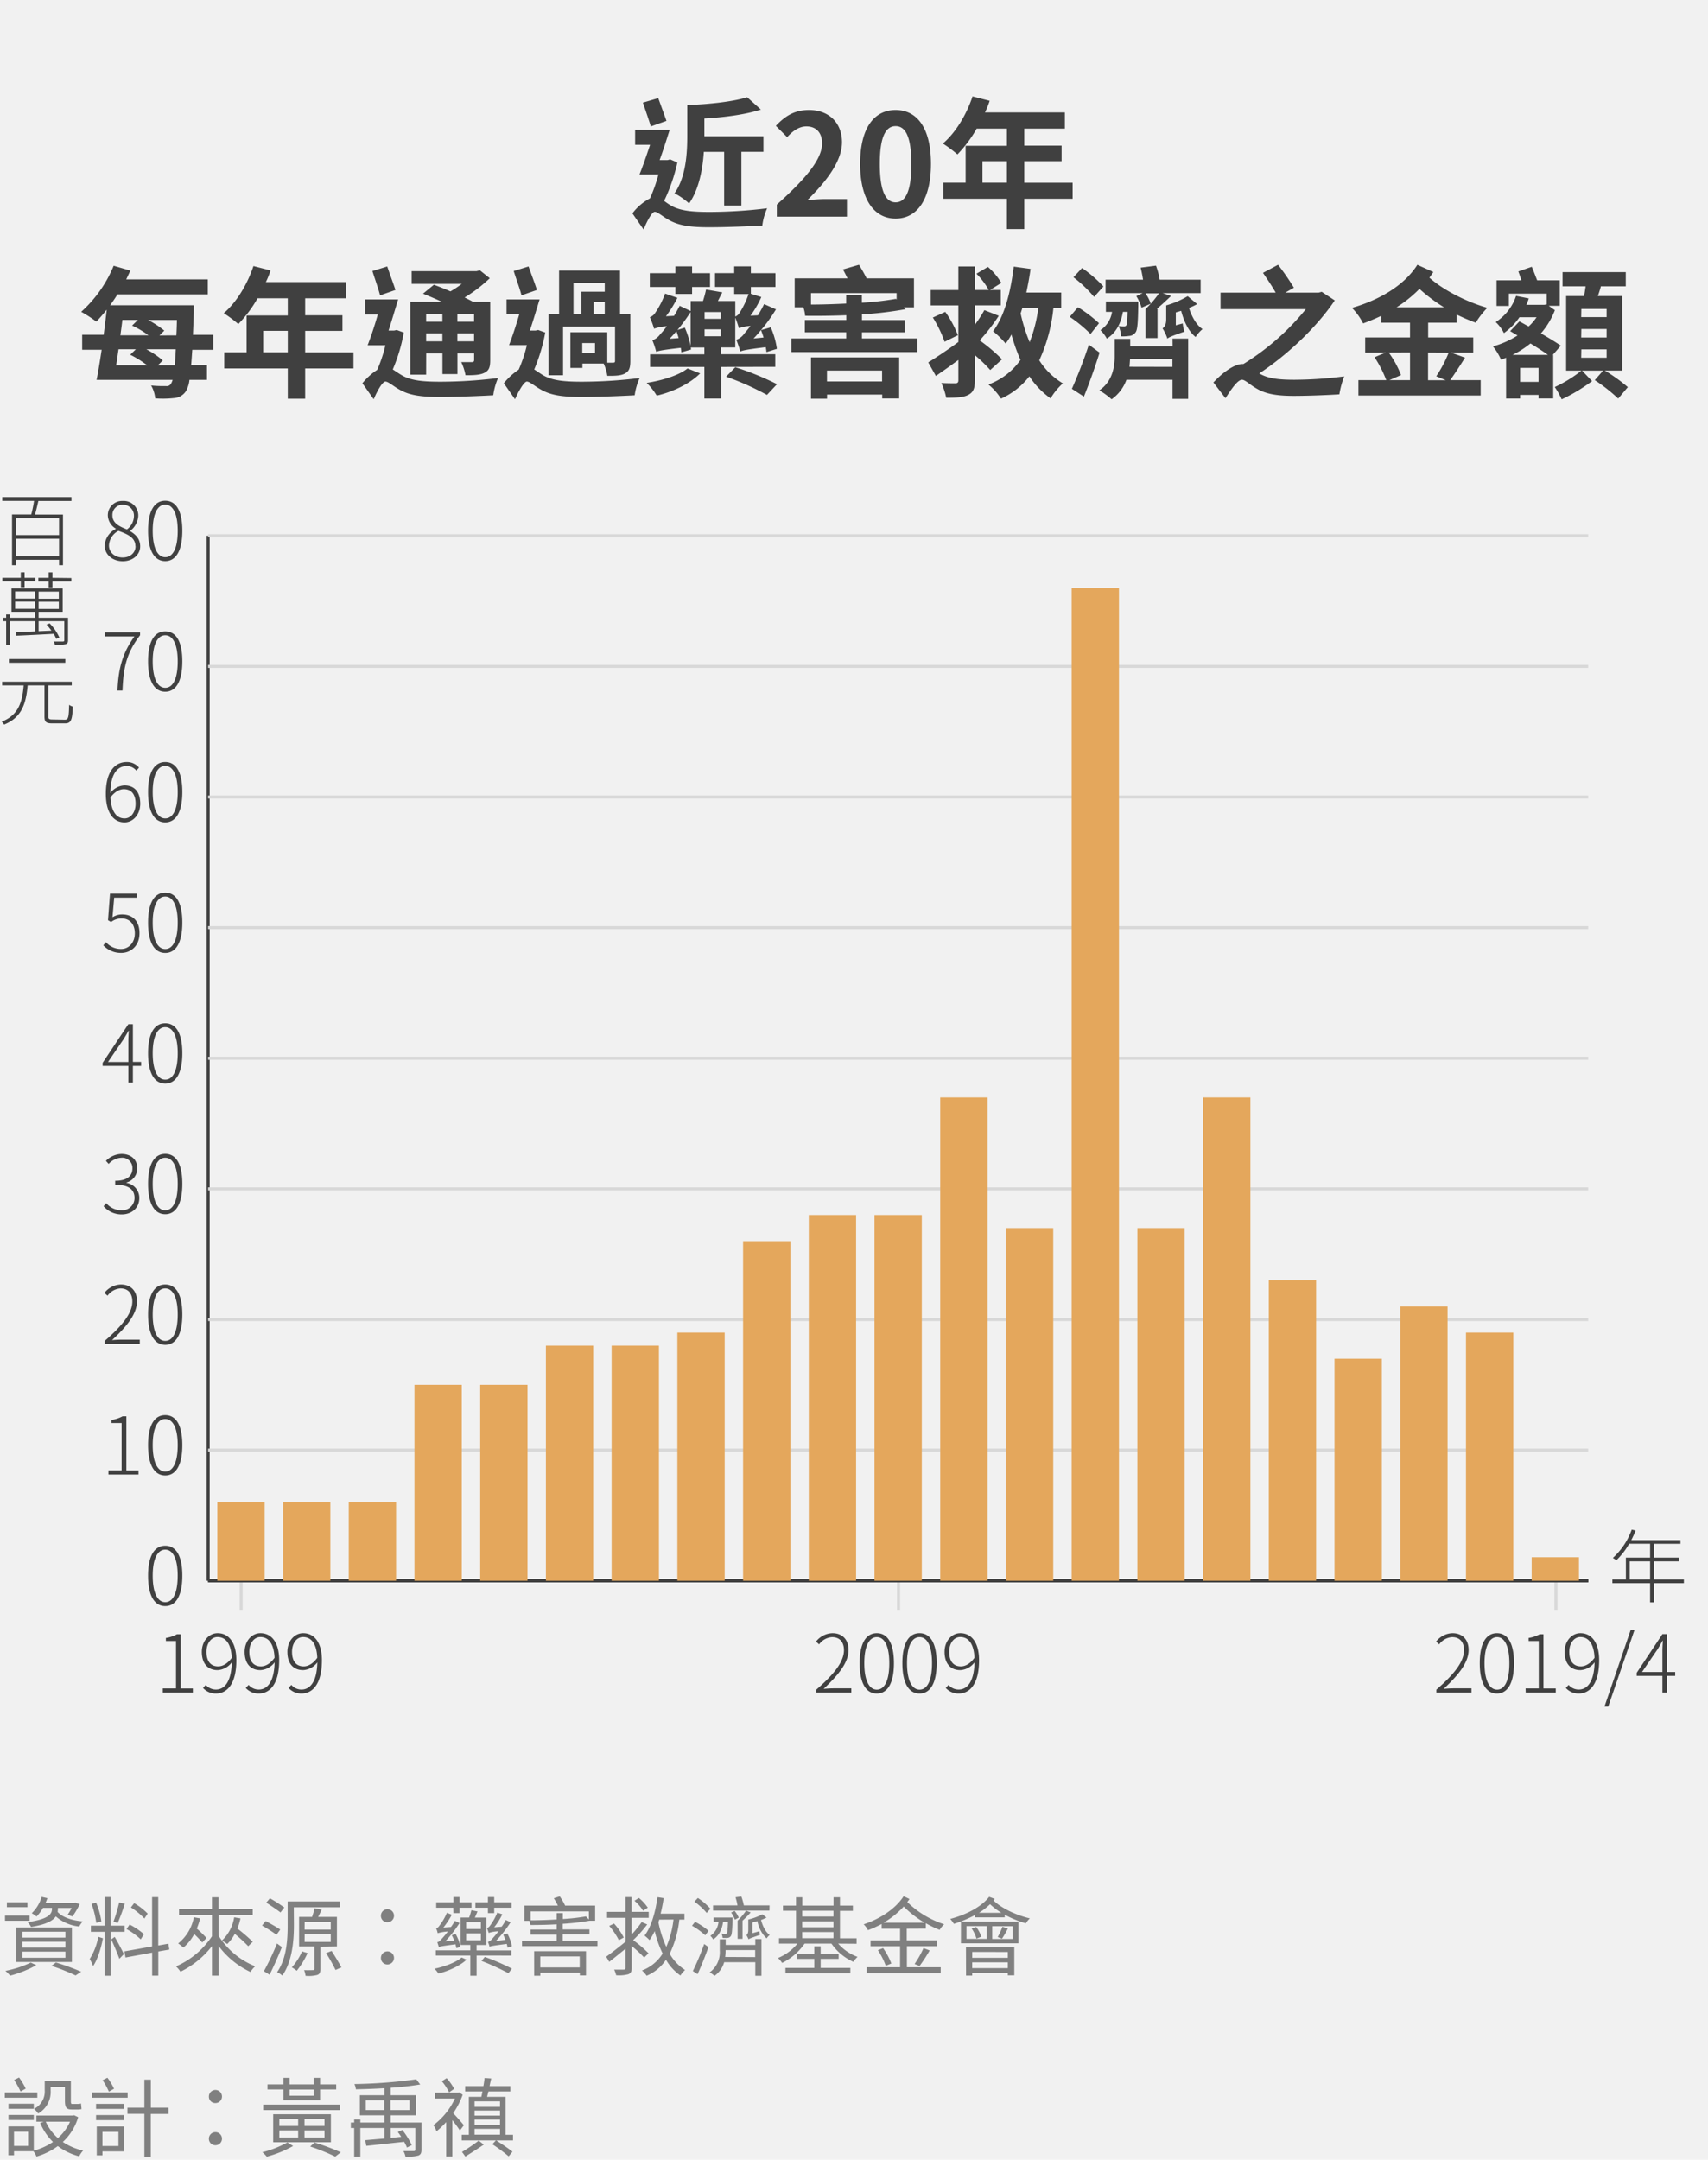
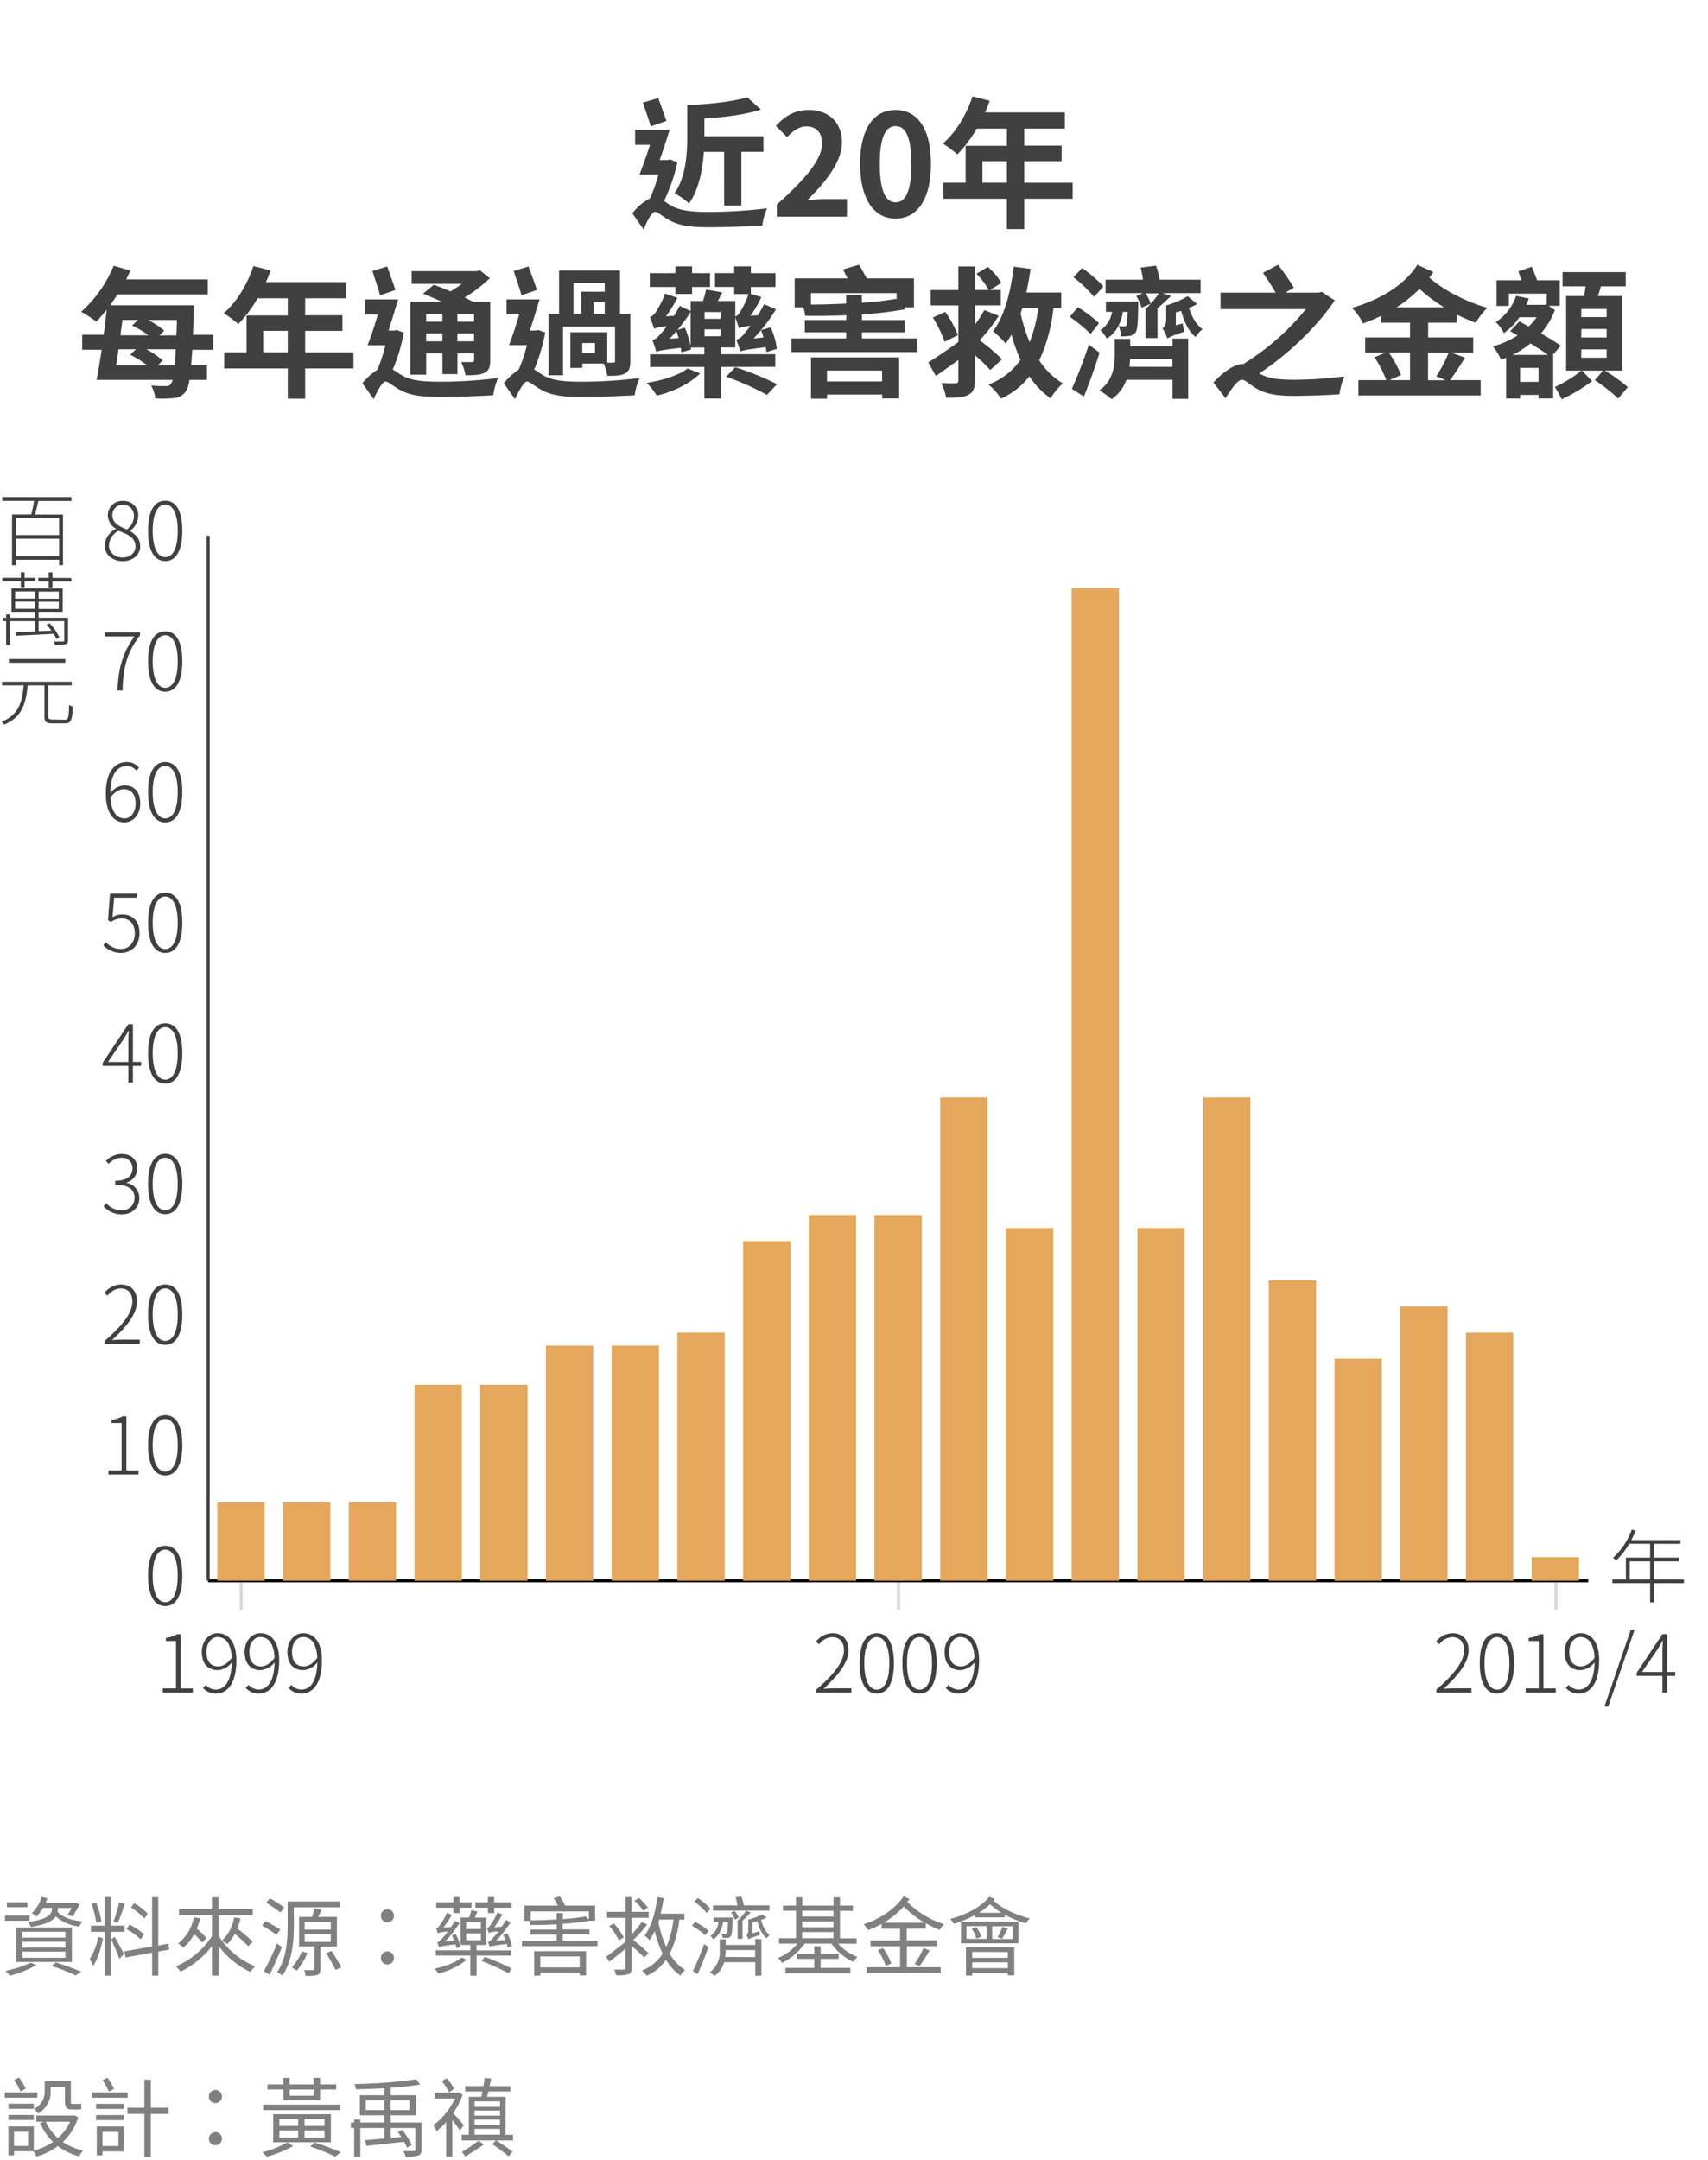
<svg xmlns="http://www.w3.org/2000/svg" viewBox="0 0 556 702.69">
  <defs>
    <style>.cls-2{fill:#404040}.cls-3{fill:gray}.cls-4{fill:#d8d8d8}.cls-5{fill:#e4a75c}</style>
  </defs>
-   <path fill="#f1f1f1" d="M-2867-64h7200v6072h-7200z" id="bg_f1f1f1" />
  <g id="範例參考">
    <path class="cls-2" d="M220.5 52.86a56.4 56.4 0 0 1-4.32 12.51c.6.42 1.24.92 2.11 1.43 3.13 1.89 7.46 2.16 12.79 2.16a157.28 157.28 0 0 0 18.64-1.19 19.68 19.68 0 0 0-1.57 5.61c-3.86.23-11.91.55-17.25.55-6.12 0-9.94-.51-13.3-2.44-1.88-1.06-3.54-2.57-4.46-2.57s-2.58 3.12-3.63 5.75l-3.64-5.25a17.12 17.12 0 0 1 5.71-4.87 49.48 49.48 0 0 0 2.76-7.78h-6.17c1.06-2.58 2.3-6.21 3.45-9.66h-4.87v-4.88H218c-1 3.13-2.12 6.72-3.27 9.85h2.62l.79-.23zm-8.65-11.73c-.6-2.07-1.75-5.29-2.57-7.73l5-1.47c.88 2.44 2 5.47 2.67 7.4zm17.26 8.28c-.37 5.7-1.61 12.24-4.79 16.79a23.1 23.1 0 0 0-4.74-3.31c3.77-5.38 4.14-13.16 4.14-18.77v-9.94c7-.23 14.95-1.1 19.51-2.53l4.46 4c-5.11 1.66-12 2.53-18.4 2.9v5.8h19.23v5.06h-7.18v17.48h-5.61V49.41zM252.88 66.57c9.25-8.28 14.73-14.68 14.73-19.92 0-3.45-1.89-5.52-5.11-5.52-2.48 0-4.55 1.61-6.26 3.49l-3.68-3.68c3.13-3.31 6.17-5.15 10.81-5.15 6.44 0 10.72 4.14 10.72 10.49 0 6.17-5.1 12.79-11.31 18.86 1.7-.18 4-.36 5.52-.36h7.4v5.7h-22.82zM280 53.32c0-11.78 4.6-17.53 11.55-17.53s11.5 5.8 11.5 17.53-4.6 17.8-11.5 17.8S280 65.05 280 53.32zm16.66 0c0-9.52-2.21-12.28-5.11-12.28s-5.15 2.76-5.15 12.28 2.21 12.51 5.15 12.51 5.13-2.94 5.13-12.51zM349.17 64.68h-15.74v9.85h-5.66v-9.85h-20.7v-5.24h7.27v-12h13.43v-5.58h-9.84a41.47 41.47 0 0 1-6.26 8.38 41.75 41.75 0 0 0-4.74-3.54c4.14-3.5 7.69-9.39 9.66-15.32l5.57 1.42a28.29 28.29 0 0 1-1.52 3.77h26v5.29h-13.21v5.53h12.15v5.06h-12.15v7h15.74zm-21.4-5.24v-7h-7.95v7zM62.59 113.81c-.14 1.93-.23 3.54-.37 5h5.15v4.78h-5.7a9.21 9.21 0 0 1-1.2 3.77 5 5 0 0 1-3.82 2.16 33.16 33.16 0 0 1-6.12.1 10.5 10.5 0 0 0-1.33-4.19 40 40 0 0 0 4.83.18 1.55 1.55 0 0 0 1.61-.73 4.53 4.53 0 0 0 .55-1.29H31.44c.55-2.71 1.1-6.16 1.66-9.8h-6.35v-4.88h7c.37-2.76.69-5.61 1-8.14-1.15 1.38-2.25 2.72-3.4 3.87a40.27 40.27 0 0 0-4.92-3.18A41.21 41.21 0 0 0 37 86.48l5.43 1.57c-.42.92-.88 1.88-1.34 2.85h26.56v4.88h-29.4c-.78 1.24-1.56 2.39-2.39 3.54h27.23v2.39c-.1 2.67-.19 5-.28 7.22h6.62v4.88zm-24-.18c-.28 1.84-.5 3.54-.78 5.2h10.06a31.72 31.72 0 0 0-5.48-3.41l1.84-1.79zm1.24-9.53c-.18 1.66-.41 3.32-.64 5h9.15a29 29 0 0 0-5.34-3.16l1.88-1.84zm17.07 14.73c.09-1.48.23-3.13.32-5.2h-9.59a31.12 31.12 0 0 1 5.37 3.63l-1.57 1.57zm.51-9.71c.09-1.57.14-3.18.18-5h-9.36a30.8 30.8 0 0 1 5.25 3.45l-1.57 1.57zM115.07 119.88H99.34v9.85h-5.66v-9.85H73v-5.24h7.27v-12h13.41v-5.58h-9.84a41.47 41.47 0 0 1-6.26 8.38 42.66 42.66 0 0 0-4.74-3.54c4.14-3.5 7.68-9.39 9.66-15.32L88.07 88a29.7 29.7 0 0 1-1.52 3.77h26v5.29H99.34v5.53h12.14v5.06H99.34v7h15.73zm-21.39-5.24v-7h-8v7zM131.45 108.2a55 55 0 0 1-3.59 12c.73.46 1.61 1.1 2.85 1.84 3.13 1.89 7.45 2.16 12.83 2.16a155.63 155.63 0 0 0 18.59-1.2 21 21 0 0 0-1.56 5.61c-3.82.23-11.92.55-17.3.55-6.12 0-10-.51-13.3-2.44-1.93-1.06-3.54-2.57-4.51-2.57s-2.71 3.12-3.81 5.75l-3.68-5.2a20.52 20.52 0 0 1 4.83-4.37 45.59 45.59 0 0 0 2.66-8h-5.79c1.06-2.71 2.3-6.39 3.31-10h-4.14v-4.9h10.77c-1 3.22-2.07 6.9-3.13 10.12h1.84l.83-.18zm-7.73-12.1c-.51-2.07-1.71-5.43-2.49-7.91l4.83-1.48c.83 2.49 2 5.57 2.67 7.64zm15 25.81h-5.15v-23.7h10.3c-2.11-1-4.28-1.88-6.16-2.66l3.54-2.9c1.61.6 3.54 1.33 5.38 2.16a33.53 33.53 0 0 0 3.68-2.44H134v-4.14h21.12l1.1-.27 3.22 2.57a47.68 47.68 0 0 1-8.19 6.26c1 .5 2 1 2.76 1.42h5.57v19c0 2.25-.41 3.36-1.89 4.09s-3.45.79-6.16.79a17 17 0 0 0-1.38-4.28h3.5c.5 0 .69-.23.69-.69V115h-5.43v6.71h-4.88V115h-5.29zm0-19.74v2.49h5.29v-2.49zm5.29 8.88v-2.58h-5.29v2.58zm10.31-8.88h-5.43v2.49h5.43zm0 8.88v-2.58h-5.43v2.58zM177.49 108.2a56.7 56.7 0 0 1-3.59 12c.74.46 1.61 1.1 2.81 1.84 3.17 1.89 7.5 2.16 12.88 2.16a157.52 157.52 0 0 0 18.63-1.2 20.12 20.12 0 0 0-1.61 5.61c-3.77.23-11.91.55-17.29.55-6.12 0-10-.51-13.3-2.44-1.93-1.06-3.59-2.57-4.51-2.57s-2.71 3.12-3.86 5.75l-3.64-5.2a21.18 21.18 0 0 1 4.83-4.42 44.47 44.47 0 0 0 2.67-8h-5.8c1.06-2.71 2.26-6.39 3.32-10h-4.14v-4.85h10.76c-1 3.22-2.07 6.9-3.17 10.12h1.88l.83-.18zm-7.73-12.1c-.5-2.07-1.75-5.38-2.53-7.91l4.83-1.48c.88 2.49 2.07 5.57 2.72 7.64zm13.53 26h-4.74v-20H182V88.05h19.83v14.08h3.36v15.36c0 2.16-.37 3.31-1.79 4.05s-3.22.74-5.71.74a14.58 14.58 0 0 0-1.19-4h-6.91v1.43h-3.91v-11.6h12V118h1.89c.5 0 .64-.13.64-.59v-11.14h-16.92zm3.4-20h2.58v-7.2h7.59v-2.8h-10.17zm7 9.52h-4.15v3.22h4.15zm3.17-13.34h-3.63v3.82h3.63zM227.91 121.49c-3.22 3.27-8.79 6-14.13 7.23a21.16 21.16 0 0 0-3.26-4.14c5.1-.79 10.53-2.49 13.29-4.7zm6.81-2.11v10.3h-5.43v-10.3h-17.67v-4.1h17.67v-2.21h-4.42l.09.65-3.17.92c0-.46-.09-.92-.18-1.47-6.12.69-7.27 1-8 1.29a26.19 26.19 0 0 0-1.24-3.73 5.57 5.57 0 0 0 2.57-2 24.79 24.79 0 0 0 2.12-2.57 14.74 14.74 0 0 0-4.14.78 28.78 28.78 0 0 0-1.38-3.73 3.46 3.46 0 0 0 1.75-1.42 28.77 28.77 0 0 0 3.22-6.26l4 1.38a38.75 38.75 0 0 1-3.73 6l2.63-.14c.64-1 1.29-2.2 1.84-3.26l3.59 1.7v-3.27h4c.42-1.29.79-2.67 1-3.73l5.29.92c-.51 1-1 1.93-1.43 2.81h5.66V103a3 3 0 0 0 1.47-1.33 27.86 27.86 0 0 0 2.85-6H239v-2.3h-6.25v-4.5H239v-2.2h5.43v2.21h8v4.5h-8v2.21l3.4 1.06a31.21 31.21 0 0 1-3.54 6.07l2.44-.13c.69-1.15 1.43-2.4 2-3.64l3.87 1.7a53.49 53.49 0 0 1-4.88 6.77l3.18-.92a26.07 26.07 0 0 1 2 7l-3.4 1.06a14.78 14.78 0 0 0-.23-1.61c-6.35.78-7.5 1.06-8.28 1.43a40.09 40.09 0 0 0-1.29-3.82 5.5 5.5 0 0 0 2.62-2.07c.37-.41 1.1-1.29 2-2.44a12.64 12.64 0 0 0-3.77.74c-.23-.74-.74-2.39-1.2-3.45v9.7h-4.69v2.21h17.71v4.1zm-14.86-26h-8.33v-4.5h8.33v-2.21h5.43v2.21h5.84v4.5h-5.84v2.26h-5.43zm1.06 16.62c-.23-.78-.46-1.52-.74-2.21-.74.83-1.47 1.66-2.21 2.44zm2-3.41a30.45 30.45 0 0 1 1.89 5.94v-11a59.37 59.37 0 0 1-4.28 5.84zm11.68-5.06h-5.24v2.21h5.24zm-5.24 7.87h5.24v-2.25h-5.24zm10 10.08a91.4 91.4 0 0 1 13.57 5.52l-3.26 3.49a88.93 88.93 0 0 0-13.3-5.93zm9.2-9.67c-.23-.82-.55-1.65-.83-2.43-.83 1-1.61 1.93-2.44 2.76zM298.61 110.13v4.42h-41v-4.42h17.85v-2H262v-4h13.48v-1.56c-4.55.18-9.15.23-13.39.18a10.44 10.44 0 0 0-.59-2.76h-2.81v-9.41h17.21c-.51-1-1-2.07-1.52-2.9l5.24-1.52c.83 1.34 1.8 3 2.49 4.42h15.41V100h-3.27l.55.6a122.78 122.78 0 0 1-14.21 1.7v1.84h13.94v4h-13.95v2zM264 116.29h28.71v13.35h-5.52v-1.25h-17.97v1.34H264zm0-17.2c3.72 0 7.68-.14 11.45-.32V96h5.11v2.49a97.46 97.46 0 0 0 11.09-1.25l.23.23v-2.11H264zm5.2 21.48v3.55h17.94v-3.55zM322.35 120.39a47.64 47.64 0 0 0-5-4.83v8.23c0 2.63-.55 3.87-2.16 4.7s-3.82.92-7.18.92a21.29 21.29 0 0 0-1.57-4.79c1.89.09 4 .09 4.61.09s.92-.27.92-.92v-6.67c-2.49 1.84-5.11 3.68-7.32 5.2l-2.48-4.41c2.53-1.57 6.21-4 9.8-6.63V99.37h-9v-5h9v-7.66h5.38v7.64h4.51a24.87 24.87 0 0 0-4-5.29l3.73-2.21a21.32 21.32 0 0 1 4.37 5.2l-3.68 2.3h3.5v5h-8.42v6.3a43.29 43.29 0 0 0 3.08-4.74l4.69 1.84a60.82 60.82 0 0 1-6.21 8 55.82 55.82 0 0 1 7.27 6.16zm-14.63-18.91a33.91 33.91 0 0 1 4.09 7.59l-4.32 2.12a39.54 39.54 0 0 0-3.82-7.87zm35.19-1.24a53.09 53.09 0 0 1-4.6 17 23.39 23.39 0 0 0 7.68 7.5 21.09 21.09 0 0 0-4 4.88 27.15 27.15 0 0 1-6.9-7.18 24.27 24.27 0 0 1-9.25 7.27 18.81 18.81 0 0 0-4.09-4.6 22 22 0 0 0 10.44-8 61 61 0 0 1-2.94-8.28 19 19 0 0 1-1.89 2.94 30.75 30.75 0 0 0-4.09-4C327 102.86 329 95 330 86.76l5.48.74c-.37 2.62-.83 5.15-1.38 7.68h11.36v5.06zm-10.12 0c-.18.6-.37 1.15-.55 1.75a53.85 53.85 0 0 0 2.94 9.34 47 47 0 0 0 2.82-11.09zM355 108.66a46.18 46.18 0 0 0-6.76-5.57l2.66-3.13a44.87 44.87 0 0 1 6.86 5.2zm2.94 6.07c-1.47 4.74-3.36 10-5.1 14.31l-3.91-2.53a153.39 153.39 0 0 0 5.52-14.36zm-1.78-18.13a43.32 43.32 0 0 0-6.72-6.39l2.8-3a41.54 41.54 0 0 1 6.95 6zm25.53 13.58h5.1v19.59h-5.1v-6.21h-15a13.26 13.26 0 0 1-4.83 6.35 24.44 24.44 0 0 0-4-2.9c4.37-2.94 5-7.86 5-11v-5.75h5.06v2.39h13.8zm-16.15-8.7c-.69 3.87-2.25 6.81-5.24 8.7a11.46 11.46 0 0 0-2.07-2.76 8.69 8.69 0 0 0 3.77-5.94h-2v-3.4h10.53v1.33c-.09 5.48-.23 8-.92 8.79a2.66 2.66 0 0 1-2 1.1 14.2 14.2 0 0 1-2.62.14 11.35 11.35 0 0 0-.83-3.36 8.57 8.57 0 0 0 1.66.14.85.85 0 0 0 .83-.37c.23-.37.32-1.52.41-4.37zm6.46-6.12h-12.1V91h12.19a39.18 39.18 0 0 0-.78-3.91l5-.64A24.67 24.67 0 0 1 377.5 91h13.34v4.37h-12.37l2.76.92c-1.52 1.43-3.18 3-4.65 4.19h.23V110h-3.91v-9.43a34.27 34.27 0 0 0 4.37-5.11h-4.37a13.28 13.28 0 0 1 1.7 3.36l-3 1.29a15.39 15.39 0 0 0-1.7-3.77zm9.66 24v-2.56h-13.8c-.05.78-.1 1.66-.19 2.53zm8.05-20.42a17.88 17.88 0 0 1-2.67 1.24c.92 2.85 2.39 5.56 4.42 6.9a11 11 0 0 0-2.26 2.57c-2.25-1.79-3.82-5.06-4.69-8.51-.6.19-1.2.33-1.75.51v4.19l2.26-.6a11.59 11.59 0 0 0 .55 2.67c-4.1 1.38-5.06 1.84-5.61 2.3V110a15.92 15.92 0 0 0-1.52-3.18c.6-.32 1.19-1.15 1.19-2.94v-4.51a29.3 29.3 0 0 0 7-3zM434.5 97.75c-5.8 8.61-15.32 17.67-24.57 23.74 2.85 1.75 6.72 2.07 11.55 2.07a131.56 131.56 0 0 0 16.1-1.1 29 29 0 0 0-1.58 5.84c-3.26.23-10.21.51-14.72.51-5.66 0-9.34-.6-12.46-2.53-2-1.15-3.5-2.72-4.51-2.72-1.43 0-3.5 3.09-5.39 6l-3.92-5.12c3.31-3.54 6.94-6 9.48-6h.27a80.94 80.94 0 0 0 20.34-17.85h-27.77v-5.37h17.95c-1.11-2-2.81-4.5-4.14-6.44l4.92-2.62a80.54 80.54 0 0 1 5.15 7.45l-2.81 1.61h10.82l1.05-.27zM464.9 105v4.79h14.68v4.92h-7.27l4.6 1.66c-1.61 2.57-3.41 5.33-4.83 7.31H482v5h-39.8v-5h9.07a38.5 38.5 0 0 0-3.82-7.45l3.63-1.52h-6.67v-4.92H459V105h-9.34v-2.25q-2.9 1.38-5.93 2.48a19.92 19.92 0 0 0-3.64-5.06c8.65-2.48 16.93-7.13 21.3-14l5.2 2.34c-.41.6-.82 1.2-1.28 1.84 4.5 4 12 7.87 18.86 9.8a26.37 26.37 0 0 0-3.77 4.85 62.05 62.05 0 0 1-6.25-2.67V105zm-12.83 9.71a31.71 31.71 0 0 1 4 7.32l-3.77 1.65h6.7v-9zm18-14.72a53.55 53.55 0 0 1-8-6 41.14 41.14 0 0 1-7.45 6zm-5.2 14.72v9h5.75l-3.08-1.29a42 42 0 0 0 4.05-7.68zM505.47 115.47h.14v14.17h-4.78v-1.15h-6v1.19h-4.55v-13.29c-.55.23-1.1.46-1.66.64a18.19 18.19 0 0 0-2.62-4.32 30.06 30.06 0 0 0 8-3.55l-2.39-1.42 3-3.18 3 1.66a16.09 16.09 0 0 0 2.58-3h-5.57a20.44 20.44 0 0 1-5.06 5.16 11.78 11.78 0 0 0-2.67-3.59 16.06 16.06 0 0 0 6.63-8.51l4.14.82a19.53 19.53 0 0 1-.78 2.08h5.79l.78-.14h.05v-3.49h-12.33v4h-4v-8.33h8.1c-.33-1-.69-2.07-1-2.9l4.37-1.51c.56 1.33 1.2 3 1.75 4.41h7.36v8.28h-3.59l2 1.43a25.63 25.63 0 0 1-4.55 7.54c2.48 1.43 4.92 2.9 6.48 4zm-1.56 0c-1.52-1.11-3.54-2.4-5.71-3.73a29.83 29.83 0 0 1-5.84 3.73zm-3.08 8.78v-4.55h-6v4.55zm21.57-3.68a52.91 52.91 0 0 1 7.5 5.39l-3.13 3.72a55.19 55.19 0 0 0-7.63-6l2.71-3.09H515l3.26 3.41a56.83 56.83 0 0 1-9.89 5.93 27.06 27.06 0 0 0-2.25-4 43.28 43.28 0 0 0 8.69-5.34h-5V96.33h5.85c.18-1 .36-2.12.5-3.18h-7.5v-4.6h20.57v4.6h-8.1c-.28 1.11-.64 2.21-1 3.18h7.92v24.24zm-7.68-17.39H523v-2.66h-8.23zm0 6.63H523v-2.76h-8.23zm0 6.58H523v-2.72h-8.23z" />
    <path class="cls-3" d="M9.63 624.94h-8v-1.68h8zm2.21 14.45a38 38 0 0 1-8.54 3.41 12.58 12.58 0 0 0-1.54-1.56 33.38 33.38 0 0 0 8.24-2.69zm-2.91-18.85H2.24v-1.62h6.69zm-3.64 6.58h18.12v11.23H5.29zm2 3.31h14v-1.91h-14zm0 3.25h14v-1.91h-14zm0 3.3h14v-2h-14zM14 620.77a14.41 14.41 0 0 1-2.1 2.8 9.42 9.42 0 0 0-1.57-1.07 12 12 0 0 0 3.22-5.32l1.87.42c-.16.54-.39 1-.58 1.54h9.38l.33-.08 1.4.48a26.49 26.49 0 0 1-2.35 4L22 623a15.93 15.93 0 0 0 1.31-2.21h-4.47v.36a6.49 6.49 0 0 1-.08.93c1.48 1.68 4.53 2.77 8.2 3.08a7.46 7.46 0 0 0-1.17 1.65 13.48 13.48 0 0 1-7.62-3.28c-.92 1.37-3.14 2.66-8.06 3.42A6.91 6.91 0 0 0 9 625.39c7.25-1 7.92-2.89 7.92-4.34v-.28zm4.2 17.75a77.94 77.94 0 0 1 8.23 3l-1.82 1.21a66.82 66.82 0 0 0-7.84-3.11zM33.51 630.65c-.58 3.11-1.76 7-3.22 9.05a11.53 11.53 0 0 0-1.09-2.3 20.59 20.59 0 0 0 2.8-7.22zm2.5-2.1v14.28h-1.94v-14.28h-4.48v-2h4.48v-9.32H36v9.32h4.56v2zm-4.68-2.94a29 29 0 0 0-1.54-6.19l1.51-.36a25.21 25.21 0 0 1 1.7 6.13zm6 4.59c.54.82 2.55 4.62 3 5.58l-1.48 1.54c-.51-1.52-2.05-5.1-2.63-6.3zm3.28-10.8a55.58 55.58 0 0 1-2.3 6.27l-1.37-.45a47.24 47.24 0 0 0 1.84-6.22zm10.92 15.54v7.86h-2v-7.5l-8.68 1.6-.34-2 9-1.6v-16.03h2V633l3.3-.59.31 1.9zM45.81 631a22.72 22.72 0 0 0-4.62-3.36l1-1.46a22.68 22.68 0 0 1 4.67 3.14zm1.2-6.78a23.09 23.09 0 0 0-4.4-3.61l1.07-1.4a21.44 21.44 0 0 1 4.39 3.41zM71.15 629.81a24.92 24.92 0 0 0 11.92 9.94 9 9 0 0 0-1.54 1.85 27.36 27.36 0 0 1-10.38-8.48v9.68H69v-9.6a29.24 29.24 0 0 1-10.25 8.32 9.18 9.18 0 0 0-1.46-1.74A27 27 0 0 0 69 630v-6.83H58.29v-2H69v-3.86h2.13v3.86h11.13v2H71.15zm-6-5.63a22.93 22.93 0 0 1-1.09 3.31 36.34 36.34 0 0 1 3.16 3.08L65.83 632a35.85 35.85 0 0 0-2.61-2.72 14.91 14.91 0 0 1-3.53 4.4 12.39 12.39 0 0 0-1.69-1.35 14.26 14.26 0 0 0 5.1-8.51zm13.13 0a19.75 19.75 0 0 1-1 3.3 57.18 57.18 0 0 1 5 4.31l-1.48 1.43a47.6 47.6 0 0 0-4.37-4 13.28 13.28 0 0 1-2.46 3.3 11 11 0 0 0-1.74-1.12 13.29 13.29 0 0 0 4-7.56zM90 629.5a47.6 47.6 0 0 0-4.71-3l1.21-1.46c1.51.84 3.64 2 4.73 2.77zm1.76 4c-1.15 2.94-2.71 6.39-4 9l-1.85-1.15a88.1 88.1 0 0 0 4.26-9zm-.45-11.25c-1.06-.84-3.13-2.22-4.64-3.2l1.2-1.42a52.86 52.86 0 0 1 4.68 3zm4.37 4.06c0 4.87-.47 11.78-3.78 16.46a6.16 6.16 0 0 0-1.71-1.09c3.17-4.48 3.45-10.78 3.45-15.37v-7.65h17v1.91h-15zm4.45 9.15a27.42 27.42 0 0 1-3.52 5.74 16.71 16.71 0 0 0-1.61-1.11 19.1 19.1 0 0 0 3.33-5.18zm4.15-2.07v7.31c0 1-.17 1.57-1 1.87a11.13 11.13 0 0 1-3.81.28A7.82 7.82 0 0 0 99 641c1.34.06 2.58 0 2.88 0s.48-.11.48-.42v-7.28h-5v-9.6h4.23c.3-.9.64-2 .81-2.83l2.32.47c-.39.82-.78 1.63-1.15 2.36h6.11v9.6zm-5.13-5.57h8.52v-2.44h-8.5zm0 4h8.52v-2.46h-8.5zm8.8 2.94c1.09 1.71 2.49 4 3.19 5.35l-1.91.84a53.43 53.43 0 0 0-3.08-5.49zM124 623.34a2.13 2.13 0 1 1 2.13 2.1 2.07 2.07 0 0 1-2.13-2.1zm0 13.72a2.13 2.13 0 1 1 2.13 2.1 2.09 2.09 0 0 1-2.13-2.1zM151.87 637.6c-2.1 2-5.94 3.72-9.16 4.53a7.21 7.21 0 0 0-1.28-1.59c3.22-.65 6.91-2 8.84-3.64zm3.28-1.35v6.58h-2.05v-6.58h-11.23v-1.68h11.23v-1.76h-3.16v-8.91h2.77a19.75 19.75 0 0 0 .73-2.38l2 .4c-.3.7-.58 1.37-.86 2h3.78v8.91h-3.22v1.76h11.31v1.68zm-7.59-15.54H142v-1.79h5.6v-1.68h2v1.68h3.89v1.79h-3.89v1.74h-2zm1 13.13c-.06-.33-.17-.78-.28-1.23-4.34.56-5 .7-5.43.9-.09-.34-.34-1.18-.51-1.6.45 0 1-.53 1.57-1.2a25.31 25.31 0 0 0 1.88-2.27 14.33 14.33 0 0 0-3.31.56 7.3 7.3 0 0 0-.5-1.57 2.16 2.16 0 0 0 1.06-.89 18.16 18.16 0 0 0 2.44-4.18l1.59.62a24.47 24.47 0 0 1-2.74 4.17l2.46-.17a16.55 16.55 0 0 0 1.29-2l1.51.7a39.25 39.25 0 0 1-4.67 6l2.94-.3a18.86 18.86 0 0 0-.79-1.74l1.26-.39a14.77 14.77 0 0 1 1.57 4.23zm3.19-6.21h4.79v-2.21h-4.79zm0 3.67h4.79v-2.24h-4.79zm7.08-10.59h-4.08v-1.79h4.08v-1.68h2.05v1.68h5.65v1.79h-5.65v1.74h-2.05zm-1 16a74.26 74.26 0 0 1 8.82 3.81l-1.14 1.48a84.08 84.08 0 0 0-8.77-4zm7.4-3c-.06-.33-.14-.78-.26-1.23-4.5.59-5.18.7-5.6.93a9.37 9.37 0 0 0-.53-1.57 3.49 3.49 0 0 0 1.6-1.26 24.36 24.36 0 0 0 1.82-2.21 12 12 0 0 0-3.19.53 12 12 0 0 0-.56-1.57 2.06 2.06 0 0 0 1.06-.87 18.91 18.91 0 0 0 2.32-4.17l1.63.56a22.08 22.08 0 0 1-2.66 4.23l2.43-.2a14.58 14.58 0 0 0 1.35-2.18l1.57.73a39.72 39.72 0 0 1-4.76 6.07l3.08-.33a16.53 16.53 0 0 0-.7-1.66l1.31-.44a15.11 15.11 0 0 1 1.51 4.17zM194.49 631.46v1.74h-24.56v-1.74h11.28v-2h-8.51v-1.65h8.51v-1.71c-2.88.17-5.85.22-8.54.22a5.56 5.56 0 0 0-.36-1.34h-1.62V620h10.92a26.22 26.22 0 0 0-1.32-2.38l1.93-.61a20.9 20.9 0 0 1 1.74 3h9.77v4.93h-1.85a78.29 78.29 0 0 1-8.71 1v1.82h8.71v1.65h-8.71v2zm-21.76-6.66c2.72 0 5.68-.11 8.48-.28v-2.07h2v1.93a67.89 67.89 0 0 0 7.54-.84l.95 1v-2.63h-18.97zm1.15 10.05h16.88v7.87h-2v-.9h-12.87v1h-2zm2 1.71v3.56h12.83v-3.56zM209.69 636.92a35.6 35.6 0 0 0-4.06-3.75v7.11c0 1.21-.31 1.71-1.06 2.05a11.56 11.56 0 0 1-4 .33 7.92 7.92 0 0 0-.64-1.82h3.08c.37 0 .59-.14.59-.56v-6.21c-1.85 1.51-3.7 3-5.27 4.23l-1-1.66c1.57-1.14 4-3 6.28-4.87V624h-6v-1.94h6v-4.81h2v4.81h5.57V624h-5.57v5.43a38 38 0 0 0 3.28-4.06l1.79.78a41.91 41.91 0 0 1-4.57 5.1 39 39 0 0 1 5 4.28zm-9.8-11.06a21.19 21.19 0 0 1 3.16 4.54l-1.59.87a22.79 22.79 0 0 0-3.14-4.65zm9.46-4.17a14 14 0 0 0-2.82-3.25l1.45-.92a15.07 15.07 0 0 1 2.89 3.16zm11.79 2.89a33.63 33.63 0 0 1-3.14 11.11 15.4 15.4 0 0 0 5 5.27 9.86 9.86 0 0 0-1.51 1.79 16 16 0 0 1-4.7-5.13 14 14 0 0 1-6.3 5.21 8 8 0 0 0-1.51-1.71 13.36 13.36 0 0 0 6.72-5.51 36.82 36.82 0 0 1-2.58-7.31 17.94 17.94 0 0 1-1.68 2.94 15.57 15.57 0 0 0-1.62-1.46c2.24-2.94 3.5-7.58 4.22-12.51l2 .31a47.17 47.17 0 0 1-1 5.06h7.76v1.94zm-6.55 0a8.06 8.06 0 0 1-.25.86 35 35 0 0 0 2.55 8 30.93 30.93 0 0 0 2.35-8.9zM226.27 625.3a21.33 21.33 0 0 1 4.39 2.92l-1.09 1.45a23 23 0 0 0-4.31-3.11zm-.73 16a84.76 84.76 0 0 0 3.69-8.79l1.38 1c-1 2.89-2.38 6.28-3.53 8.8zm4.51-18.9a21.26 21.26 0 0 0-4-3.67l1.12-1.2a21.53 21.53 0 0 1 4.09 3.5zm15.82 8.51h2v11.93h-2v-4.42h-10.14a8 8 0 0 1-3.16 4.45 5.8 5.8 0 0 0-1.57-1.12 8.06 8.06 0 0 0 3.3-7.09V631h1.93v1.82h9.64zm-7.4-7v.68c-.12 3.55-.2 4.92-.62 5.4a1.35 1.35 0 0 1-1.12.53 8.11 8.11 0 0 1-1.51 0 3.92 3.92 0 0 0-.37-1.4 11.92 11.92 0 0 0 1.26.06.47.47 0 0 0 .51-.2c.19-.28.25-1.2.36-3.67h-1.59c-.4 2.61-1.38 4.51-3.22 5.71a5.13 5.13 0 0 0-.93-1.17 6.2 6.2 0 0 0 2.66-4.54h-1.59v-1.41zm12-2.26h-18.35v-1.71h7.95a17.09 17.09 0 0 0-.64-2.63l1.9-.26a18.44 18.44 0 0 1 .81 2.89h8.37zm-4.64 15.12v-2.3h-9.64v.25a12.12 12.12 0 0 1-.14 2zm-6.61-12.18a9.07 9.07 0 0 0-1.23-2.33l1.17-.5a9 9 0 0 1 1.32 2.18zm5.15-2.36a32.31 32.31 0 0 1-2.66 2.69v5.91h-1.6v-5.91a21.47 21.47 0 0 0 2.75-3.25zm5.15 1.68a15.18 15.18 0 0 1-1.79.79c.56 2 1.48 3.95 2.83 4.87a4.57 4.57 0 0 0-1 1.12 10.25 10.25 0 0 1-3-5.63c-.56.17-1.12.31-1.62.45V629l2.24-.65a6.36 6.36 0 0 0 .22 1.18c-2.86 1-3.42 1.2-3.72 1.46a10.42 10.42 0 0 0-.7-1.37c.28-.2.61-.62.61-1.68v-3.39a19.38 19.38 0 0 0 4.59-1.71zM272.86 632.39a15.48 15.48 0 0 0 6.3 4.31 7.61 7.61 0 0 0-1.37 1.6 17.15 17.15 0 0 1-7.12-5.91h-8.76a19.13 19.13 0 0 1-7.31 6.27 7.8 7.8 0 0 0-1.34-1.6 16.25 16.25 0 0 0 6.33-4.67h-6v-1.77h5.54v-8.93h-4.25V620h4.25v-2.69h2.05V620h10.16v-2.69h2.1V620h4.2v1.73h-4.2v8.93h5.4v1.77zm-5.71 7.89h9.66v1.77h-21.12v-1.77h9.38v-2.94h-5.71v-1.7h5.71v-2.36h2.08v2.36H273v1.7h-5.85zm-6-18.59v1.88h10.16v-1.88zm0 5.38h10.16v-1.93h-10.18zm0 3.55h10.16v-2h-10.18zM295.17 627.52v3.8H305v1.91h-9.78v6.83h11V642h-24.07v-1.93H293v-6.83h-9.61v-1.91H293v-3.8h-6V626a34.28 34.28 0 0 1-4.45 2 7.52 7.52 0 0 0-1.4-1.9c5.21-1.71 10.36-5 13-9.13l1.9.89c-.19.31-.45.68-.7 1a30.57 30.57 0 0 0 12 7.23 7.49 7.49 0 0 0-1.46 1.82 33.45 33.45 0 0 1-4.51-2.16v1.74zm-7.7 6.32a23 23 0 0 1 2.69 5l-1.82.75a22.83 22.83 0 0 0-2.57-5.07zm13.53-8.26a32.58 32.58 0 0 1-6.81-5.26 28.19 28.19 0 0 1-6.55 5.26zM297.72 639a32.26 32.26 0 0 0 2.91-5.16l2 .76a49.05 49.05 0 0 1-3.3 5.07zM323.82 617.83a6 6 0 0 0-.39.53c2.6 2.55 7.44 4.79 11.81 5.82a8.17 8.17 0 0 0-1.31 1.6 33.22 33.22 0 0 1-6.86-2.8v.87h-9.69v-.76a38.7 38.7 0 0 1-6.86 2.86 13.07 13.07 0 0 0-1.18-1.6c5.07-1.34 10-3.81 12.66-7.19zm-11 7.39h18.71v7.06h-18.72zm1.63 8.37h15.73v9.1h-2.1v-.84h-11.6v.93h-2zm.17-2.74h6.6v-4.17h-6.6zm3.16-3.87a11.13 11.13 0 0 1 1.68 3.17l-1.6.59a11.79 11.79 0 0 0-1.56-3.28zm-1.29 8.1V637h11.59v-1.9zm11.59 5.29v-1.91h-11.6v1.91zm-2.1-18a24.15 24.15 0 0 1-3.69-2.8 22.28 22.28 0 0 1-3.61 2.8zm3.67 4.34H323v4.17h6.66zm-4.87 3.55a24.62 24.62 0 0 0 1.54-3.36l1.76.56a29 29 0 0 1-1.9 3.31zM12.15 682.52H1.57v-1.71h10.58zm13.3 6.33a17.84 17.84 0 0 1-5 8.06 19.14 19.14 0 0 0 6.6 2.8 8.9 8.9 0 0 0-1.28 1.88 19.75 19.75 0 0 1-6.95-3.33 22.13 22.13 0 0 1-6.94 3.41 7.71 7.71 0 0 0-1-1.73H4.56v1.31H2.74v-9.4H11v7.89a20.42 20.42 0 0 0 6.25-2.83 19 19 0 0 1-4.18-6.18l1.21-.42h-2.44v-2h11.93l.36-.09zM11 684.48v1.65H2.77v-1.65zm-8.23 3.64H11v1.65H2.77zm6.38 5.46H4.56v4.62h4.59zm-2.46-13.07a26.68 26.68 0 0 0-2.1-3.76l1.62-.81a24.5 24.5 0 0 1 2.16 3.61zm9.8-.31a8.06 8.06 0 0 1-4.06 7.45 10.33 10.33 0 0 0-1.34-1.52 6.27 6.27 0 0 0 3.47-6v-3.08h8.51v6.5c0 .78.06 1 .45 1h1.65a5.52 5.52 0 0 0 1.23-.14c0 .54.11 1.32.14 1.8a4.64 4.64 0 0 1-1.37.14h-1.82c-1.82 0-2.21-.79-2.21-2.89V679h-4.65zm-1.6 10.11a15.6 15.6 0 0 0 3.95 5.34 15.11 15.11 0 0 0 3.95-5.34zM41.55 682.52H30v-1.71h11.55zm-10.28 2h9.1v1.65h-9.1zm9 5.29h-9v-1.65h9zm.08 10.17h-7v1.31H31.5v-9.4h8.87zm-7-6.36v4.62h5.21v-4.62zm2.1-13.07a23.49 23.49 0 0 0-2.05-3.73l1.57-.81a21.4 21.4 0 0 1 2.16 3.58zm19.4 7.25h-5.77v13.89H47v-13.93h-5.51v-2H47v-9.12h2.1v9.12h5.74zM68 682.16a2.13 2.13 0 1 1 2.13 2.1 2.07 2.07 0 0 1-2.13-2.1zm0 13.72a2.13 2.13 0 1 1 2.13 2.1 2.09 2.09 0 0 1-2.13-2.1zM95.42 698.23a36.43 36.43 0 0 1-8.57 3.47 11 11 0 0 0-1.45-1.45 32.82 32.82 0 0 0 8.17-3.2zm15.26-11.68h-25v-1.79h25zm-18.39-6.72h-5.21v-1.65h5.21v-2.13h2v2.13h7.84v-2.13h2.07v2.13h5.24v1.65h-5.24v3.5H92.29zM88.93 697v-9.1h18.78v9.1zm2-5.29h6.13v-2.24h-6.12zm0 3.75h6.13v-2.3h-6.12zm3.36-15.6v2h7.84v-2zm11.34 9.61h-6.51v2.24h6.52zm0 3.69h-6.51v2.3h6.52zm-3.25 3.92a81 81 0 0 1 8.57 3.2l-1.82 1.4a64.41 64.41 0 0 0-8.15-3.28zM137.2 699.41c0 1.09-.23 1.62-1 1.93a13.43 13.43 0 0 1-4.2.33 6.92 6.92 0 0 0-.67-1.79h3.33c.42 0 .53-.14.53-.5v-7h-8v3.22l3.41-.34a14.93 14.93 0 0 0-1.12-1.59l1.49-.65a26.52 26.52 0 0 1 3.08 4.9l-1.57.82a12.82 12.82 0 0 0-.92-1.88l-12.32 1.32-.34-1.85c1.68-.14 3.86-.34 6.24-.53v-3.42h-7.84v9.27h-2v-9.27h-1.09v-1.79h1.09v-1h2v1h7.84v-2.35h-8v-6.53h8v-2.29c-3.13.19-6.35.3-9.29.36a5.14 5.14 0 0 0-.48-1.71 164 164 0 0 0 20.13-1.54l1.29 1.68a95.6 95.6 0 0 1-9.6 1.07v2.43h8.23v6.53h-8.23v2.35h10.01zm-12.13-12.88v-3.17h-6v3.17zm2.05-3.17v3.17h6.19v-3.17zM149.71 693.19c-.5-.81-1.54-2.21-2.46-3.39v11.82h-2v-11.17a27.25 27.25 0 0 1-3.16 3 7.81 7.81 0 0 0-1-2 22.75 22.75 0 0 0 7-8.66h-6.42v-1.9h7.48l.36-.08 1.1.75a26.13 26.13 0 0 1-3.08 6c1 1 3 3.31 3.47 3.92zm-3.52-12.4a16.73 16.73 0 0 0-2.36-3.64l1.57-1a17.2 17.2 0 0 1 2.44 3.48zM167 696.41h-16.7v-1.82h2.33v-12.35h4.06c.14-.56.25-1.15.36-1.76h-5.63v-1.74h5.94c.17-.92.31-1.85.39-2.63l2.16.14c-.17.78-.37 1.65-.54 2.49h6.75v1.74H159c-.14.64-.31 1.2-.45 1.76h6.05v12.35h2.4zm-9.52 1.37c-1.87 1.29-4.28 2.8-6 3.89-.28-.44-.76-1.09-1.09-1.51a54.76 54.76 0 0 0 5.46-3.69zm-3-14.08v1.79h8.29v-1.79zm8.29 3h-8.29v1.65h8.29zm-8.29 4.68h8.29v-1.74h-8.29zm8.29 3.16v-1.88h-8.29v1.88zm2.82 7.06a53.78 53.78 0 0 0-5.32-3.95l1.21-1.29c1.73 1.12 4.11 2.72 5.35 3.72z" />
    <path class="cls-2" d="M12.49 163c-.33 1.45-.72 3.12-1.09 4.42h9.1v16.48h-1.27v-1.77H5.14v1.77H3.91v-16.51h6.27a43.09 43.09 0 0 0 .91-4.42H.74v-1.22h22.52V163zm6.74 5.61H5.14v5.49h14.09zm0 12.35v-5.66H5.14v5.66zM6.77 189.15h-6V188h6v-1.77H8V188h3.48v1.12H8v1.92H6.77zm15.37 19.16c0 .73-.16 1.07-.73 1.28a14.32 14.32 0 0 1-3.53.2 3.66 3.66 0 0 0-.42-1.06h3c.35 0 .47-.11.47-.42v-6.21h-8.36v3.27l4.16-.18a17.91 17.91 0 0 0-1.58-1.95l1-.41a15.29 15.29 0 0 1 3.17 4.6l-1 .44a15.17 15.17 0 0 0-.84-1.64c-4.44.24-9 .47-12.14.6l-.08-1.17c1.62 0 3.8-.13 6.17-.23v-3.33H3.24v7.75H2v-7.75H1V201h1v-1.07h1.24V201h8.14v-1.93H3.73v-7.62H20.4v7.62h-7.83V201h9.57zM4.93 194.77h6.45v-2.32H4.93zm6.45 3.3v-2.32H4.93v2.32zm11.85-10v1.12h-6.16v1.95h-1.22v-1.95h-3.36V188h3.36v-1.77h1.22V188zm-4.08 4.42h-6.58v2.32h6.58zm0 3.3h-6.58v2.32h6.58zM21.08 234.16c1.17 0 1.32-.71 1.42-4.84a3.47 3.47 0 0 0 1.2.57c-.16 4.32-.54 5.46-2.57 5.46H17c-2 0-2.52-.47-2.52-2.23V223H9c-.52 5.72-1.79 10.42-7.67 12.74a3.43 3.43 0 0 0-.81-.94c5.62-2.13 6.74-6.58 7.18-11.8h-7v-1.2h22.66v1.2h-7.62v10.09c0 .83.24 1 1.36 1zm.18-18.52H2.9v-1.22h18.36zM548.15 515.11h-9.75v6.24h-1.25v-6.24h-12.27v-1.23h4.39v-7.09h7.88v-4.5h-6.81a24.29 24.29 0 0 1-4.19 5.38 7.1 7.1 0 0 0-1.12-.78 22.76 22.76 0 0 0 6.14-9.2l1.27.31c-.41 1.06-.91 2.1-1.4 3.09h16v1.2h-8.64v4.5h8.11V508h-8.11v5.9h9.75zm-11-1.23V508h-6.63v5.9z" />
    <path class="cls-4" d="M78 511.54h1v12.5h-1zM292 511.54h1v12.5h-1zM506 511.54h1v12.5h-1z" />
    <path d="M67.75 513.82H517v1H67.75z" />
    <path class="cls-2" d="M48.2 512.68c0-6.58 2.13-9.75 5.59-9.75s5.56 3.17 5.56 9.75-2.13 9.88-5.56 9.88-5.59-3.23-5.59-9.88zm9.64 0c0-5.64-1.61-8.48-4.05-8.48s-4.08 2.84-4.08 8.48 1.61 8.6 4.08 8.6 4.05-2.86 4.05-8.6zM35.3 478.39h4.29V463h-3.3v-1a10.88 10.88 0 0 0 3.62-1.19h1.22v17.62h3.95v1.33H35.3zM48.2 470.18c0-6.58 2.13-9.75 5.59-9.75s5.56 3.17 5.56 9.75-2.13 9.88-5.56 9.88-5.59-3.23-5.59-9.88zm9.65 0c0-5.64-1.62-8.48-4.06-8.48s-4.08 2.84-4.08 8.48 1.61 8.6 4.08 8.6 4.06-2.86 4.06-8.6zM34.08 436.28c6.42-5.53 9-9.43 9-12.87 0-2.36-1.19-4.21-3.87-4.21a5.68 5.68 0 0 0-4.21 2.37l-1-.91a7 7 0 0 1 5.33-2.73c3.31 0 5.26 2.15 5.26 5.43 0 4-3.07 8-8.12 12.66 1-.07 2.14-.15 3.12-.15h5.91v1.35H34.08zM48.2 427.68c0-6.58 2.13-9.75 5.59-9.75s5.56 3.17 5.56 9.75-2.13 9.88-5.56 9.88-5.59-3.23-5.59-9.88zm9.65 0c0-5.64-1.62-8.48-4.06-8.48s-4.08 2.84-4.08 8.48 1.61 8.6 4.08 8.6 4.06-2.86 4.06-8.6zM33.72 392.46l.86-1a6.48 6.48 0 0 0 5 2.32 4 4 0 0 0 4.21-4.06c0-2.55-1.77-4.26-6.29-4.26v-1.28c4.16 0 5.61-1.79 5.61-4.05a3.31 3.31 0 0 0-3.58-3.43 5.91 5.91 0 0 0-4.16 2l-.89-1a7.39 7.39 0 0 1 5.07-2.24c2.91 0 5.12 1.66 5.12 4.6a4.71 4.71 0 0 1-3.48 4.68v.13a4.94 4.94 0 0 1 4.16 4.89c0 3.3-2.5 5.36-5.72 5.36a7.66 7.66 0 0 1-5.91-2.66zM48.2 385.18c0-6.58 2.13-9.75 5.59-9.75s5.56 3.17 5.56 9.75-2.13 9.88-5.56 9.88-5.59-3.23-5.59-9.88zm9.65 0c0-5.64-1.62-8.48-4.06-8.48s-4.08 2.84-4.08 8.48 1.61 8.6 4.08 8.6 4.06-2.86 4.06-8.6zM45.94 346.81h-2.68v5.41h-1.48v-5.41h-8.37v-1l8.37-12.58h1.48v12.27h2.68zm-4.16-1.27v-7c0-.85.08-2.26.15-3.14h-.13c-.44.86-1 1.77-1.51 2.62l-5.14 7.52zM48.2 342.68c0-6.58 2.13-9.75 5.59-9.75s5.56 3.17 5.56 9.75-2.13 9.88-5.56 9.88-5.59-3.23-5.59-9.88zm9.65 0c0-5.64-1.62-8.48-4.06-8.48s-4.08 2.84-4.08 8.48 1.61 8.6 4.08 8.6 4.06-2.86 4.06-8.6zM33.64 307.59l.83-1.07a6.37 6.37 0 0 0 5 2.24c2.39 0 4.42-2 4.42-5.07s-1.69-4.86-4.34-4.86a5.5 5.5 0 0 0-3.39 1.17l-1-.6.65-8.65h8.66v1.32h-7.3l-.55 6.37a5.89 5.89 0 0 1 3.17-.91c3.12 0 5.62 1.87 5.62 6.09s-2.91 6.42-5.93 6.42a7.82 7.82 0 0 1-5.84-2.45zM48.2 300.18c0-6.58 2.13-9.75 5.59-9.75s5.56 3.17 5.56 9.75-2.13 9.88-5.56 9.88-5.59-3.23-5.59-9.88zm9.65 0c0-5.64-1.62-8.48-4.06-8.48s-4.08 2.84-4.08 8.48 1.61 8.6 4.08 8.6 4.06-2.86 4.06-8.6zM44.38 250.73a4 4 0 0 0-3.1-1.5c-2.86 0-5.28 2.26-5.35 8.79a6.08 6.08 0 0 1 4.57-2.47c3.23 0 5.15 2.05 5.15 5.95 0 3.56-2.36 6.06-5.12 6.06-3.67 0-6.08-3.25-6.08-9.28 0-7.65 3.25-10.35 6.81-10.35a5.16 5.16 0 0 1 4 1.82zm-.24 10.77c0-2.76-1.14-4.73-3.85-4.73-1.24 0-2.88.73-4.34 2.7.24 4.16 1.72 6.81 4.61 6.81 2.05 0 3.58-2.02 3.58-4.78zM48.2 257.68c0-6.58 2.13-9.75 5.59-9.75s5.56 3.17 5.56 9.75-2.13 9.88-5.56 9.88-5.59-3.23-5.59-9.88zm9.65 0c0-5.64-1.62-8.48-4.06-8.48s-4.08 2.84-4.08 8.48 1.61 8.6 4.08 8.6 4.06-2.86 4.06-8.6zM43.75 207.09h-9.59v-1.32H45.6v.91c-4.5 5.9-5.43 10.63-5.72 18h-1.64c.31-7.53 1.76-12.34 5.51-17.59zM48.2 215.18c0-6.58 2.13-9.75 5.59-9.75s5.56 3.17 5.56 9.75-2.13 9.88-5.56 9.88-5.59-3.23-5.59-9.88zm9.65 0c0-5.64-1.62-8.48-4.06-8.48s-4.08 2.84-4.08 8.48 1.61 8.6 4.08 8.6 4.06-2.86 4.06-8.6zM34.08 177.51a6.39 6.39 0 0 1 3.62-5.4V172a5.21 5.21 0 0 1-2.6-4.31A4.65 4.65 0 0 1 40 163a4.71 4.71 0 0 1 5 5 6.61 6.61 0 0 1-2.6 4.71v.13c1.61 1 3.23 2.34 3.23 4.94s-2.29 4.81-5.67 4.81-5.88-2.19-5.88-5.08zm10 .21c0-2.88-2.65-3.92-5.51-5a5.62 5.62 0 0 0-3.1 4.76c0 2.21 1.87 3.9 4.45 3.9s4.2-1.63 4.2-3.66zM43.6 168a3.56 3.56 0 0 0-3.6-3.77 3.32 3.32 0 0 0-3.41 3.46c0 2.57 2.37 3.64 4.73 4.57A5.54 5.54 0 0 0 43.6 168zM48.2 172.68c0-6.58 2.13-9.75 5.59-9.75s5.56 3.17 5.56 9.75-2.13 9.88-5.56 9.88-5.59-3.23-5.59-9.88zm9.65 0c0-5.64-1.62-8.48-4.06-8.48s-4.08 2.84-4.08 8.48 1.61 8.6 4.08 8.6 4.06-2.86 4.06-8.6zM67.25 174.32h1v340h-1z" />
-     <path class="cls-2" d="M67.75 513.82H517v1H67.75z" />
-     <path class="cls-4" d="M67.75 471.32H517v1H67.75zM67.75 428.82H517v1H67.75zM67.75 386.32H517v1H67.75zM67.75 343.82H517v1H67.75zM67.75 301.32H517v1H67.75zM67.75 258.82H517v1H67.75zM67.75 216.32H517v1H67.75zM67.75 173.82H517v1H67.75z" />
    <path class="cls-5" d="M70.75 488.82h15.4v25.5h-15.4zM92.14 488.82h15.4v25.5h-15.4zM113.53 488.82h15.4v25.5h-15.4zM134.92 450.57h15.4v63.75h-15.4zM156.32 450.57h15.4v63.75h-15.4zM177.71 437.82h15.4v76.5h-15.4zM199.1 437.82h15.4v76.5h-15.4zM220.5 433.57h15.4v80.75h-15.4zM241.89 403.82h15.4v110.5h-15.4zM263.28 395.32h15.4v119h-15.4zM284.67 395.32h15.4v119h-15.4zM306.07 357.07h15.4v157.25h-15.4zM327.46 399.57h15.4v114.75h-15.4zM348.85 191.32h15.4v323h-15.4zM370.25 399.57h15.4v114.75h-15.4zM391.64 357.07h15.4v157.25h-15.4zM413.03 416.57h15.4v97.75h-15.4zM434.42 442.07h15.4v72.25h-15.4zM455.82 425.07h15.4v89.25h-15.4zM477.21 433.57h15.4v80.75h-15.4zM498.6 506.67H514v7.65h-15.4z" />
    <path class="cls-2" d="M467.58 549.74c6.42-5.54 9-9.44 9-12.87 0-2.37-1.2-4.21-3.88-4.21a5.65 5.65 0 0 0-4.21 2.36l-1-.91a7 7 0 0 1 5.33-2.73c3.3 0 5.25 2.16 5.25 5.44 0 4-3.07 7.95-8.11 12.66 1-.08 2.13-.16 3.12-.16H479v1.35h-11.42zM481.7 541.13c0-6.58 2.13-9.75 5.59-9.75s5.56 3.17 5.56 9.75-2.13 9.88-5.56 9.88-5.59-3.22-5.59-9.88zm9.64 0c0-5.64-1.61-8.47-4-8.47s-4.09 2.83-4.09 8.47 1.62 8.61 4.09 8.61 4-2.86 4-8.61zM496.62 549.35h4.29v-15.42h-3.3v-1a10.88 10.88 0 0 0 3.61-1.2h1.22v17.63h4v1.32h-9.78zM510.63 548.2a4.28 4.28 0 0 0 3.31 1.51c2.62 0 5-2.29 5.14-8.84a6.15 6.15 0 0 1-4.62 2.52c-3.18 0-5.13-2.1-5.13-5.95 0-3.56 2.37-6.06 5.13-6.06 3.66 0 6.11 3.07 6.11 8.79 0 8-3.2 10.84-6.66 10.84a5.53 5.53 0 0 1-4.19-1.82zm8.43-8.81c-.16-4.13-1.67-6.76-4.63-6.76-2 0-3.59 2-3.59 4.81s1.17 4.73 3.8 4.73c1.36 0 2.99-.8 4.42-2.78zM530.86 530.24h1.25l-8.58 25h-1.22zM545.32 545.27h-2.68v5.4h-1.48v-5.4h-8.37v-1l8.37-12.58h1.48V544h2.68zm-4.16-1.27v-7c0-.86.08-2.26.15-3.15h-.13c-.44.86-1 1.77-1.5 2.63l-5.15 7.52zM265.73 549.74c6.42-5.54 9-9.44 9-12.87 0-2.37-1.2-4.21-3.88-4.21a5.64 5.64 0 0 0-4.21 2.36l-1-.91a7 7 0 0 1 5.33-2.73c3.3 0 5.25 2.16 5.25 5.44 0 4-3.07 7.95-8.11 12.66 1-.08 2.13-.16 3.12-.16h5.9v1.35h-11.4zM279.84 541.13c0-6.58 2.14-9.75 5.59-9.75s5.57 3.17 5.57 9.75-2.13 9.88-5.57 9.88-5.59-3.22-5.59-9.88zm9.65 0c0-5.64-1.61-8.47-4.06-8.47s-4.08 2.83-4.08 8.47 1.61 8.61 4.08 8.61 4.06-2.86 4.06-8.61zM293.75 541.13c0-6.58 2.14-9.75 5.59-9.75s5.57 3.17 5.57 9.75-2.13 9.88-5.57 9.88-5.59-3.22-5.59-9.88zm9.65 0c0-5.64-1.61-8.47-4.06-8.47s-4.08 2.83-4.08 8.47 1.61 8.61 4.08 8.61 4.06-2.86 4.06-8.61zM308.78 548.2a4.26 4.26 0 0 0 3.3 1.51c2.63 0 5-2.29 5.15-8.84a6.17 6.17 0 0 1-4.63 2.52c-3.17 0-5.12-2.1-5.12-5.95 0-3.56 2.37-6.06 5.12-6.06 3.67 0 6.11 3.07 6.11 8.79 0 8-3.19 10.84-6.65 10.84a5.53 5.53 0 0 1-4.19-1.82zm8.43-8.81c-.16-4.13-1.67-6.76-4.63-6.76-2.06 0-3.59 2-3.59 4.81s1.17 4.73 3.8 4.73c1.4 0 2.99-.8 4.42-2.78zM53 549.35h4.29v-15.42H54v-1a10.88 10.88 0 0 0 3.61-1.2h1.22v17.63h3.95v1.32H53zM67 548.2a4.27 4.27 0 0 0 3.3 1.51c2.63 0 5-2.29 5.15-8.84a6.15 6.15 0 0 1-4.62 2.52c-3.18 0-5.13-2.1-5.13-5.95 0-3.56 2.37-6.06 5.13-6.06 3.66 0 6.11 3.07 6.11 8.79 0 8-3.2 10.84-6.66 10.84a5.53 5.53 0 0 1-4.19-1.82zm8.43-8.81c-.16-4.13-1.67-6.76-4.63-6.76-2 0-3.59 2-3.59 4.81s1.17 4.73 3.8 4.73c1.43 0 2.99-.8 4.45-2.78zM80.94 548.2a4.28 4.28 0 0 0 3.31 1.51c2.62 0 5-2.29 5.14-8.84a6.15 6.15 0 0 1-4.62 2.52c-3.18 0-5.13-2.1-5.13-5.95 0-3.56 2.37-6.06 5.13-6.06 3.66 0 6.11 3.07 6.11 8.79 0 8-3.2 10.84-6.66 10.84a5.53 5.53 0 0 1-4.22-1.82zm8.43-8.81c-.16-4.13-1.67-6.76-4.63-6.76-2 0-3.59 2-3.59 4.81s1.17 4.73 3.8 4.73c1.4 0 2.99-.8 4.42-2.78zM94.85 548.2a4.28 4.28 0 0 0 3.31 1.51c2.62 0 5-2.29 5.14-8.84a6.15 6.15 0 0 1-4.62 2.52c-3.18 0-5.13-2.1-5.13-5.95 0-3.56 2.37-6.06 5.13-6.06 3.66 0 6.11 3.07 6.11 8.79 0 8-3.2 10.84-6.66 10.84a5.53 5.53 0 0 1-4.19-1.82zm8.43-8.81c-.16-4.13-1.67-6.76-4.63-6.76-2.05 0-3.59 2-3.59 4.81s1.17 4.73 3.8 4.73c1.4 0 2.99-.8 4.42-2.78z" />
  </g>
</svg>